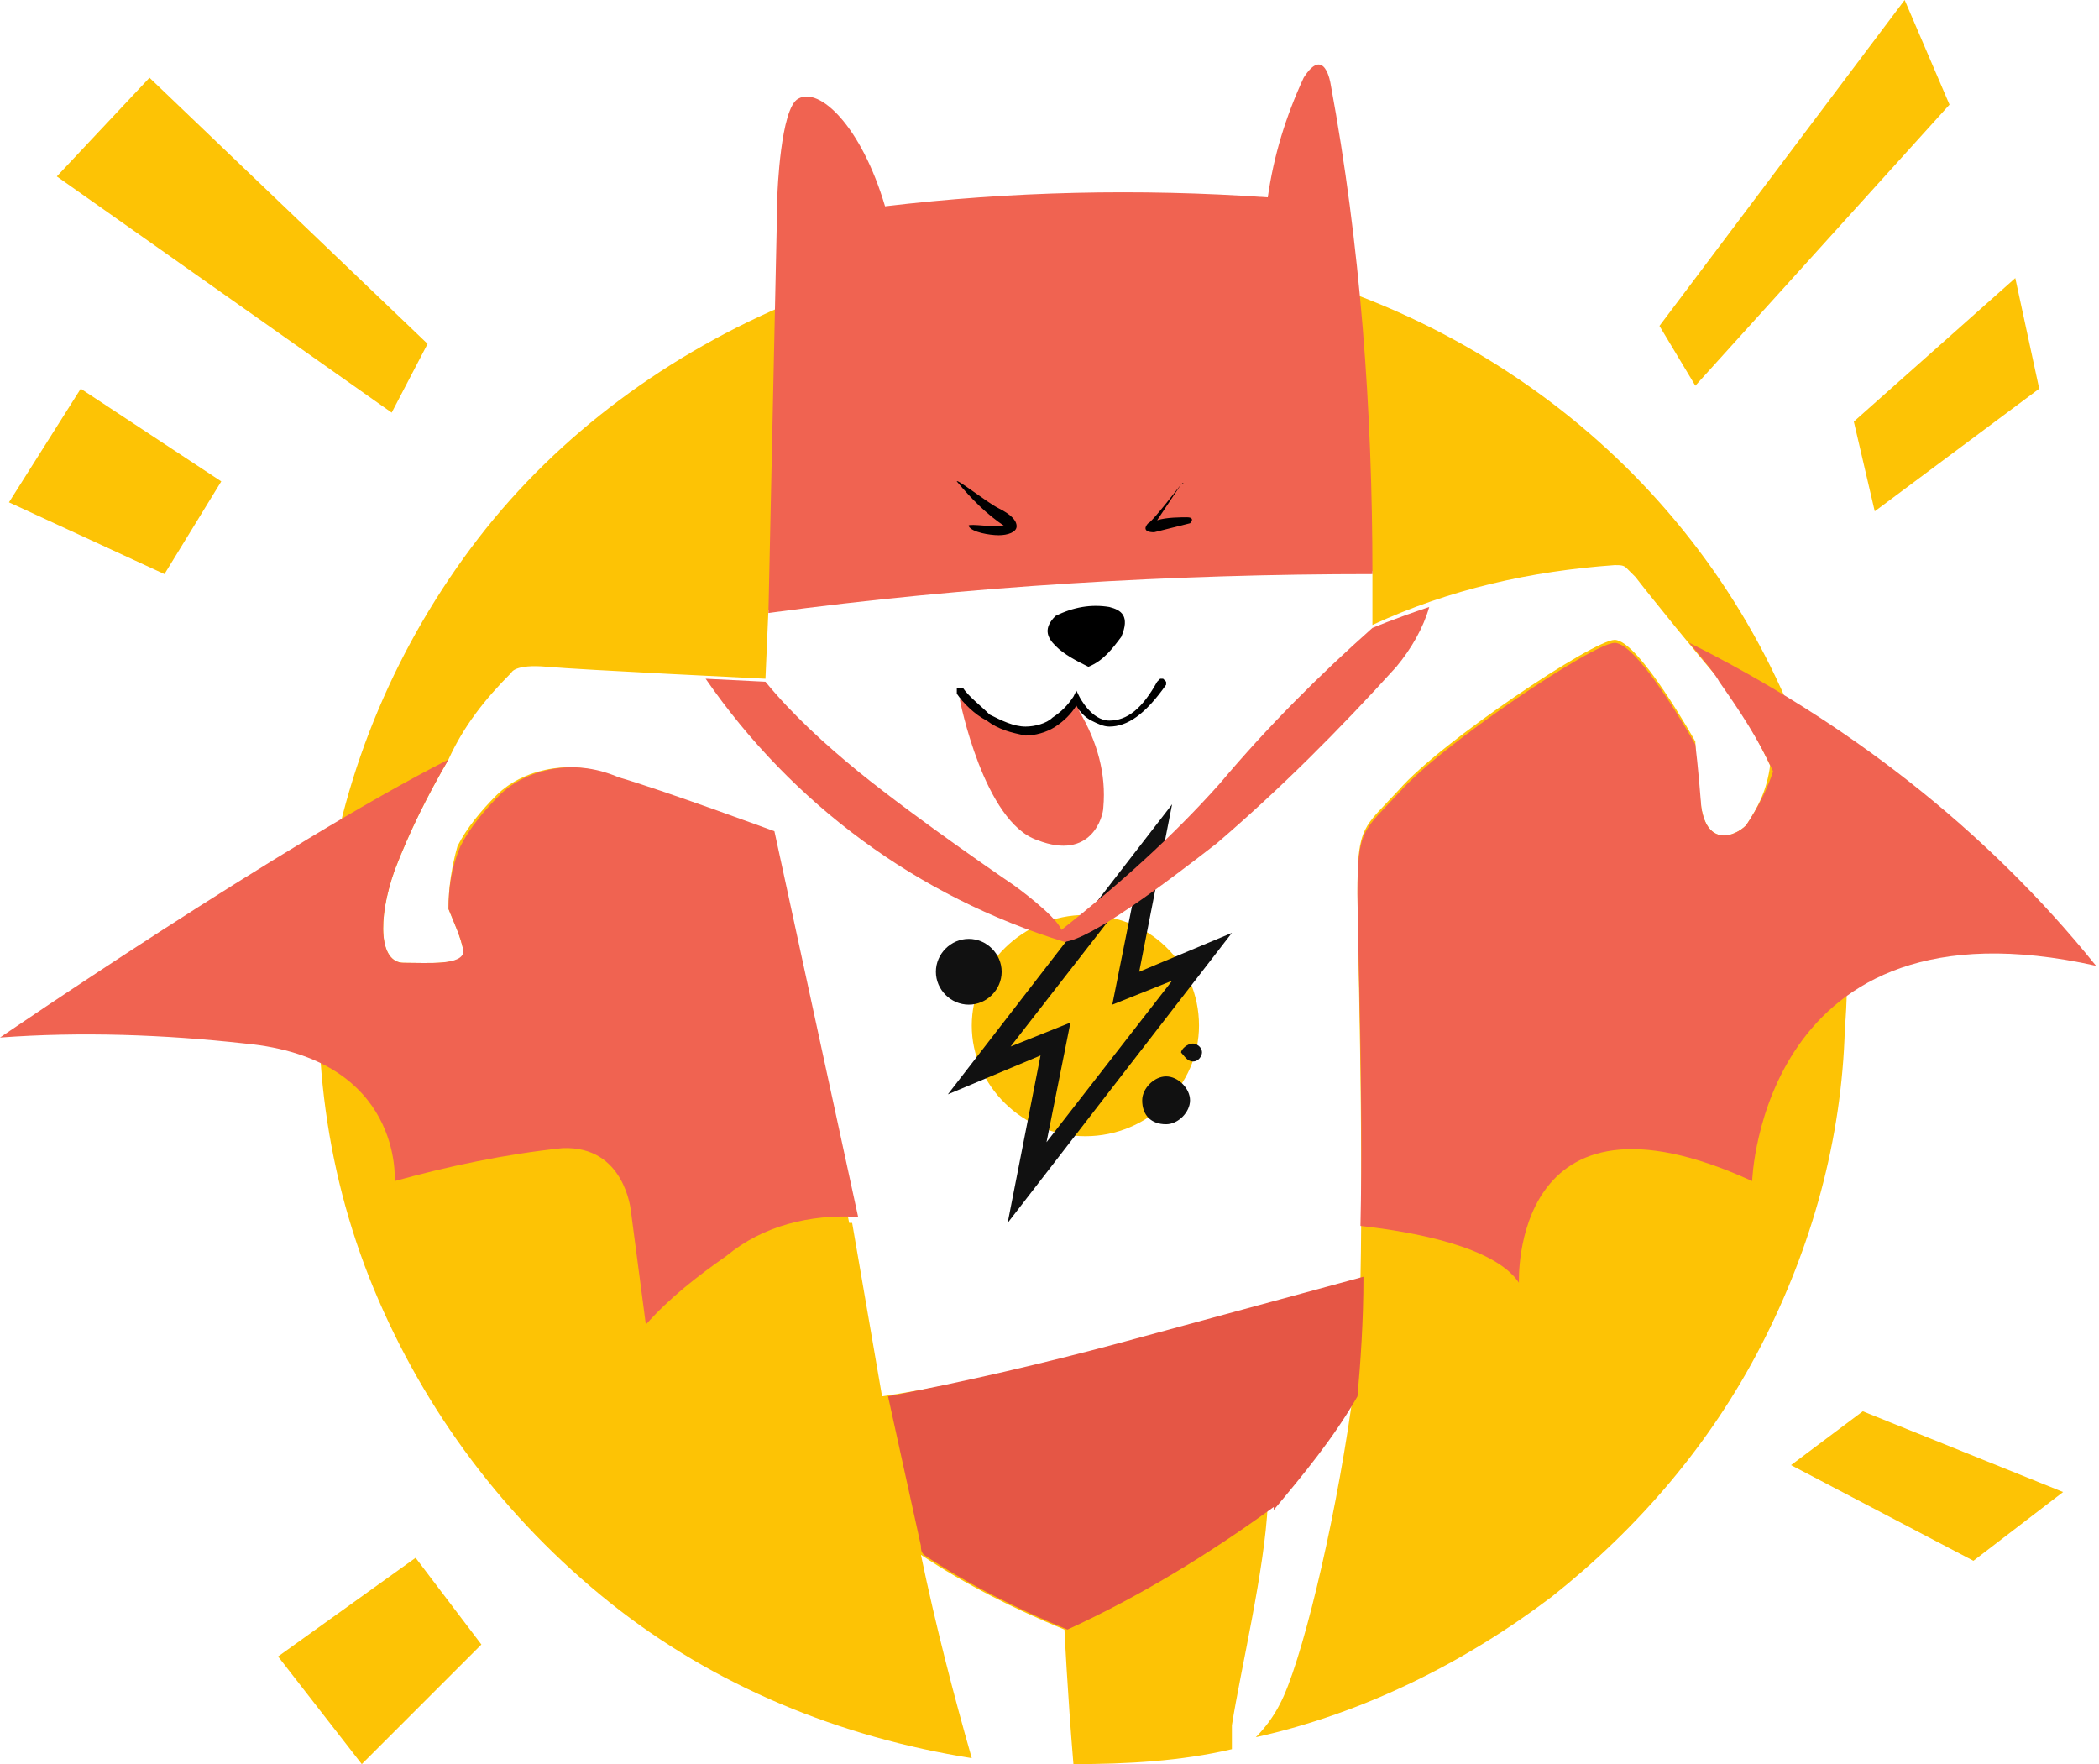
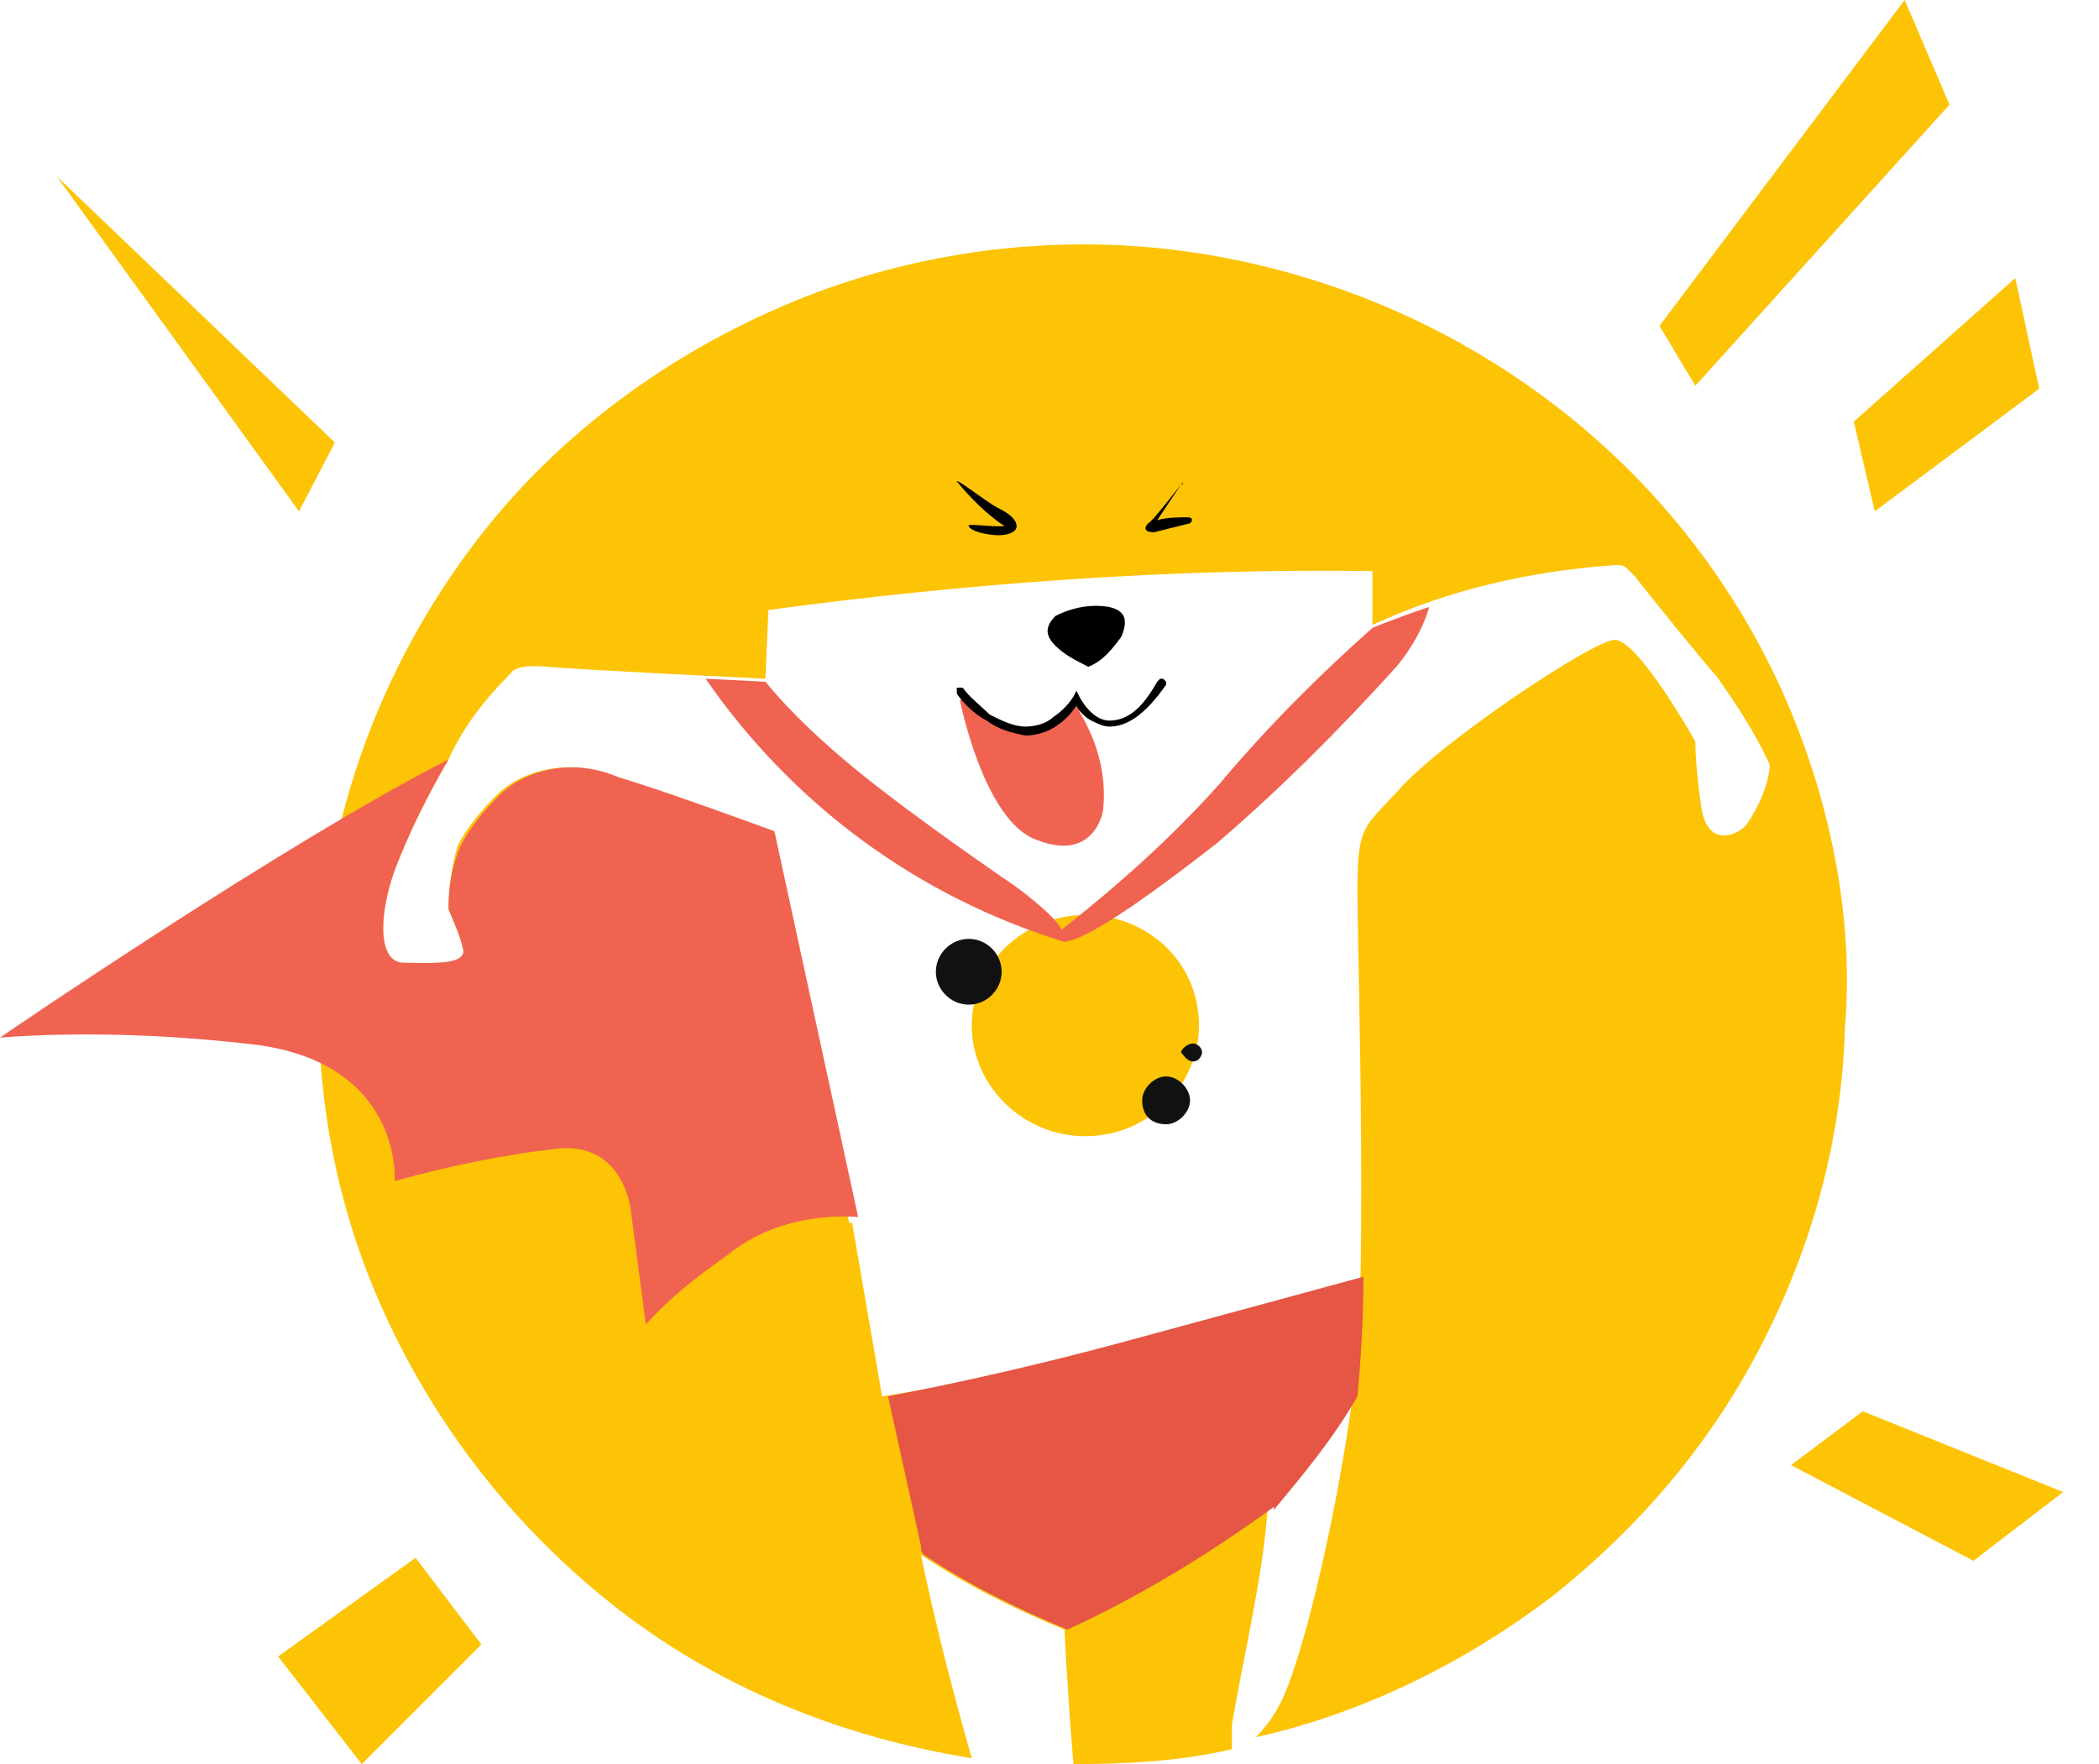
<svg xmlns="http://www.w3.org/2000/svg" xmlns:xlink="http://www.w3.org/1999/xlink" version="1.1" id="Слой_1" x="0px" y="0px" viewBox="0 0 70.2 59" style="enable-background:new 0 0 70.2 59;" xml:space="preserve">
  <style type="text/css">
	.st0{clip-path:url(#SVGID_2_);}
	.st1{fill:#FDC305;}
	.st2{fill:#F06351;}
	.st3{fill:#E55645;}
	.st4{fill:#111111;}
	.st5{display:none;fill:#111111;}
	.st6{display:none;fill:#444444;}
</style>
  <g>
    <defs>
      <rect id="SVGID_1_" y="0" width="202" height="59" />
    </defs>
    <clipPath id="SVGID_2_">
      <use xlink:href="#SVGID_1_" style="overflow:visible;" />
    </clipPath>
    <g class="st0">
      <path class="st1" d="M59.9,23.8c-1.7-4.1-4.5-7.7-8.1-10.4c-3.6-2.7-7.8-4.4-12.2-5s-9,0-13.1,1.7c-4.1,1.7-7.8,4.4-10.5,7.9    s-4.5,7.7-5.1,12.1c-0.6,4.4-0.1,8.9,1.6,13c1.7,4.1,4.4,7.7,7.9,10.5s7.7,4.5,12.1,5.2c-0.6-2.1-1.2-4.4-1.7-6.8    c1.5,1,3.1,1.8,4.8,2.5l0,0c0,0,0.1,2.1,0.3,4.5c1.8,0,3.6-0.1,5.3-0.5c0-0.2,0-0.5,0-0.8c0.3-1.9,1.1-5.2,1.2-7.4    c1.2-1.1,2.1-2.3,2.9-3.7l0,0l-0.1,0.4c-0.6,4.2-1.7,8.7-2.4,10c-0.2,0.4-0.5,0.8-0.8,1.1c3.6-0.8,7-2.5,9.9-4.7    c2.9-2.3,5.3-5.1,7-8.4c1.7-3.3,2.7-6.9,2.8-10.6C62,30.9,61.3,27.2,59.9,23.8L59.9,23.8z M58.4,27.6C58,28,57.1,28.3,56.9,27    c-0.2-1.3-0.2-2.2-0.2-2.2s-1.9-3.4-2.7-3.4c-0.7,0-5.8,3.4-7.2,5c-1.2,1.3-1.4,1.2-1.4,3.4c0,1.7,0.2,8.1,0.1,13l-8.2,2.2    c-2.6,0.7-5.2,1.3-7.8,1.7l-1-5.8h-0.1l-2.6-13.1c0,0-3.8-1.4-5.2-1.8c-0.7-0.3-1.4-0.4-2.1-0.3c-0.7,0.1-1.4,0.4-1.9,0.9    c-0.5,0.5-1,1.1-1.3,1.7C15.1,29,15,29.7,15,30.4c0.2,0.5,0.4,0.9,0.5,1.4c0.1,0.5-1.2,0.4-2,0.4c-0.8,0-0.9-1.4-0.3-3.1    c0.5-1.3,1.1-2.5,1.8-3.7c0.5-1.1,1.2-2,2.1-2.9c0,0,0.1-0.3,1.2-0.2c1.1,0.1,7.3,0.4,7.3,0.4l0.1-2.3c6.7-0.9,13.5-1.4,20.2-1.3    c0,0.6,0,1.2,0,1.8c2.6-1.2,5.3-1.8,8.1-2c0.2,0,0.3,0,0.4,0.1c0.1,0.1,0.2,0.2,0.3,0.3c0.3,0.4,2.4,3,2.7,3.3    c0.7,1,1.3,1.9,1.8,3C59.1,26.4,58.8,27,58.4,27.6L58.4,27.6z" />
-       <path class="st2" d="M56.5,21.5c0.5,0.6,0.9,1.1,1,1.3c0.7,1,1.3,1.9,1.8,3c-0.2,0.6-0.5,1.2-0.9,1.8c-0.4,0.4-1.3,0.7-1.5-0.6    c-0.1-1.3-0.2-2.1-0.2-2.1s-1.9-3.4-2.7-3.4c-0.7,0-5.8,3.4-7.2,5c-1.2,1.3-1.4,1.2-1.4,3.4c0,1.5,0.2,6.6,0.1,11.1    c1.8,0.2,4.5,0.7,5.3,1.9c0,0-0.3-7.1,7.8-3.4c0,0,0.3-9.7,11.5-7.2C66.4,27.7,61.7,24.1,56.5,21.5L56.5,21.5z" />
-       <path class="st2" d="M45.9,19.2c0-5.5-0.4-11-1.4-16.4c0,0-0.2-1.3-0.9-0.2c-0.6,1.3-1,2.6-1.2,4c-4.3-0.3-8.6-0.2-12.8,0.3    c-0.8-2.7-2.2-4-2.9-3.6C26.1,3.6,26,6.5,26,6.5l-0.3,14C32.4,19.6,39.2,19.2,45.9,19.2L45.9,19.2z" />
      <path class="st3" d="M45.4,46.7c0.1-1.1,0.2-2.5,0.2-4l-8.1,2.2c-2.6,0.7-5.2,1.3-7.8,1.8l1.1,5c0,0.1,0,0.2,0.1,0.3    c1.5,1,3.1,1.8,4.8,2.5c2.4-1.1,4.7-2.5,6.9-4.1v0.1C43.6,49.3,44.6,48.1,45.4,46.7L45.4,46.7z" />
      <path d="M32,16.1c0-0.1,1,0.7,1.4,0.9c0.4,0.2,0.6,0.4,0.6,0.6c0,0.2-0.3,0.3-0.6,0.3s-0.9-0.1-1-0.3c-0.1-0.1,0.6,0,0.9,0h0.3    C33,17.2,32.5,16.7,32,16.1z" />
      <path d="M39.5,16.2c0,0-1,1.3-1.1,1.3c-0.1,0.1-0.2,0.3,0.2,0.3c0.4-0.1,0.8-0.2,1.2-0.3c0.1-0.1,0.1-0.2-0.1-0.2    c-0.2,0-0.7,0-1,0.1L39.5,16.2C39.6,16.2,39.6,16.1,39.5,16.2z" />
      <path d="M36.4,22.3c0.5-0.2,0.8-0.6,1.1-1c0.3-0.7,0-0.9-0.4-1c-0.6-0.1-1.2,0-1.8,0.3c-0.4,0.4-0.3,0.7,0,1    C35.6,21.9,36,22.1,36.4,22.3L36.4,22.3z" />
      <path class="st2" d="M36,23.5c-0.1,0.2-0.3,0.4-0.5,0.6c-0.3,0.2-0.6,0.4-1,0.4C34,24.5,33.4,24.4,33,24c-0.2-0.1-0.4-0.3-0.5-0.4    c-0.1-0.1-0.2-0.2-0.4-0.2c0,0,0.8,4.1,2.6,4.7c1.8,0.7,2.2-0.8,2.2-1.1c0.1-1.1-0.2-2.2-0.8-3.2C36.1,23.4,36.1,23.6,36,23.5z" />
      <path d="M34.3,24.6c-0.5-0.1-0.9-0.2-1.3-0.5c-0.4-0.2-0.8-0.6-1-0.9c0,0,0-0.1,0-0.1s0-0.1,0-0.1c0,0,0,0,0,0c0,0,0,0,0.1,0    c0,0,0,0,0.1,0c0,0,0,0,0,0c0.2,0.3,0.6,0.6,0.9,0.9c0.4,0.2,0.8,0.4,1.2,0.4c0.3,0,0.7-0.1,0.9-0.3c0.3-0.2,0.5-0.4,0.7-0.7    l0.1-0.2l0.1,0.2c0,0,0.4,0.8,1,0.8c0.6,0,1.1-0.4,1.6-1.3c0,0,0.1-0.1,0.1-0.1c0,0,0.1,0,0.1,0c0,0,0.1,0.1,0.1,0.1    c0,0,0,0.1,0,0.1c-0.7,1-1.3,1.4-1.9,1.4c-0.2,0-0.4-0.1-0.6-0.2c-0.2-0.1-0.4-0.3-0.5-0.5c-0.2,0.3-0.4,0.5-0.7,0.7    C35,24.5,34.6,24.6,34.3,24.6z" />
      <path class="st1" d="M36.3,38c2.1,0,3.8-1.7,3.8-3.7c0-2.1-1.7-3.7-3.8-3.7c-2.1,0-3.8,1.7-3.8,3.7C32.5,36.3,34.2,38,36.3,38z" />
-       <path class="st4" d="M41.2,31.2l-3.1,1.3l1.1-5.6l-7.5,9.7l3.1-1.3l-1.1,5.6L41.2,31.2z M33.8,35l4.2-5.4l-0.8,4l2-0.8L35,38.2    l0.8-4L33.8,35z" />
      <path class="st4" d="M32.4,33.6c0.6,0,1.1-0.5,1.1-1.1c0-0.6-0.5-1.1-1.1-1.1c-0.6,0-1.1,0.5-1.1,1.1    C31.3,33.1,31.8,33.6,32.4,33.6z" />
      <path class="st4" d="M39,37.6c0.4,0,0.8-0.4,0.8-0.8c0-0.4-0.4-0.8-0.8-0.8c-0.4,0-0.8,0.4-0.8,0.8C38.2,37.3,38.5,37.6,39,37.6z" />
      <path class="st4" d="M39.9,35.5c0.2,0,0.3-0.2,0.3-0.3c0-0.2-0.2-0.3-0.3-0.3c-0.2,0-0.4,0.2-0.4,0.3    C39.6,35.3,39.7,35.5,39.9,35.5z" />
      <path class="st2" d="M45.9,21c-1.8,1.6-3.5,3.3-5.1,5.2c-1.6,1.8-3.4,3.4-5.3,4.9c-0.2-0.5-1.6-1.5-1.6-1.5s-3.1-2.1-5.2-3.8    c-1.1-0.9-2.2-1.9-3.1-3l-2-0.1c2.9,4.2,7.1,7.3,12,8.8c0.9-0.1,3.3-1.9,5.1-3.3c2.1-1.8,4.1-3.8,6-5.9c0.5-0.6,0.9-1.3,1.1-2    C46.6,20.7,45.9,21,45.9,21z" />
      <path class="st1" d="M65.2,3.5l-8.5,9.4l-1.2-2L63.7,0L65.2,3.5z" />
      <path class="st1" d="M62.7,17.1l5.5-4.1l-0.8-3.7L62,14.1L62.7,17.1z" />
      <path class="st1" d="M59.9,49l6.1,3.2l3-2.3l-6.7-2.7L59.9,49z" />
-       <path class="st1" d="M1.9,5.9L5,2.6l9.3,8.9l-1.2,2.3L1.9,5.9z" />
-       <path class="st1" d="M7.4,16.1L2.7,13l-2.4,3.8l5.2,2.4L7.4,16.1z" />
+       <path class="st1" d="M1.9,5.9l9.3,8.9l-1.2,2.3L1.9,5.9z" />
      <path class="st1" d="M13.9,52.1l-4.6,3.3l2.8,3.6l4-4L13.9,52.1z" />
      <path class="st2" d="M25.9,27.8c0,0-3.8-1.4-5.2-1.8c-0.7-0.3-1.4-0.4-2.1-0.3c-0.7,0.1-1.4,0.4-1.9,0.9c-0.5,0.5-1,1.1-1.3,1.7    C15.1,29,15,29.7,15,30.4c0.2,0.5,0.4,0.9,0.5,1.4c0,0.5-1.2,0.4-2,0.4c-0.8,0-0.9-1.4-0.3-3.1c0.5-1.3,1.1-2.5,1.8-3.7    c-5.5,2.8-15,9.3-15,9.3c2.7-0.2,5.5-0.1,8.2,0.2c5.3,0.5,5,4.6,5,4.6c1.8-0.5,3.7-0.9,5.6-1.1c2.1-0.1,2.3,2.1,2.3,2.1l0.5,3.8    c0.8-0.9,1.7-1.6,2.7-2.3c1.2-1,2.8-1.4,4.4-1.3l0,0L25.9,27.8z" />
      <path class="st5" d="M85.7,41.7c-1-1.5-1.5-3.3-1.4-5.1v-7.4c-0.1-1.8,0.4-3.7,1.4-5.2c0.9-1.2,2.5-1.8,4.8-1.8    c2.2,0,3.8,0.5,4.5,1.6c1,1.3,1.4,2.9,1.3,4.5v1.7h-4.1V28c0-0.5,0-1-0.1-1.5c-0.1-0.4-0.2-0.7-0.5-0.9c-0.2-0.1-0.3-0.2-0.5-0.3    c-0.2-0.1-0.4-0.1-0.6-0.1c-0.3,0-0.6,0-0.9,0.1c-0.3,0.1-0.5,0.3-0.6,0.6c-0.3,0.7-0.4,1.4-0.3,2.2v9.4c0,0.7,0.1,1.5,0.4,2.2    c0.1,0.2,0.4,0.4,0.6,0.6c0.3,0.1,0.5,0.2,0.8,0.1c0.3,0,0.6,0,0.8-0.1c0.3-0.1,0.5-0.3,0.6-0.6c0.2-0.7,0.3-1.4,0.3-2.2v-2h4.1    v1.7c0.1,1.6-0.3,3.2-1.2,4.6c-0.9,1.1-2.4,1.6-4.6,1.6C88.3,43.5,86.6,42.9,85.7,41.7z" />
      <path class="st5" d="M101.9,22.4h4.7l4,20.8h-3.9l-0.7-4.6h-3.3l-0.8,4.6h-4L101.9,22.4z M105.6,36l-1.3-8.4l-1.2,8.4H105.6z" />
      <path class="st5" d="M113.7,25.5h-3.2v-3.1h10.7v3.1H118v17.7h-4.3L113.7,25.5z" />
      <path class="st6" d="M129.6,22.4h8.1v2.2h-5.2v6.9h4.2v2.1h-4.2v7.6h5.2v2.1h-8.2V22.4z" />
      <path class="st6" d="M140.2,22.4h2l6,13.8V22.4h2.4v20.8h-1.9l-6-14.2v14.2h-2.5L140.2,22.4z" />
      <path class="st6" d="M153.8,22.4h8.1v2.2h-5.2v6.9h4.3v2.1h-4.2v7.6h5.2v2.1h-8.2V22.4z" />
      <path class="st6" d="M164.4,22.4h4.2c1.7-0.1,3.3,0.3,4.7,1.3c1,0.9,1.5,2.3,1.5,4.2c0,2.6-0.9,4.3-2.6,4.9l3,10.4h-2.8l-2.8-9.8    h-2.3v9.8h-2.9V22.4z M168.4,31.3c1,0.1,1.9-0.2,2.7-0.8c0.3-0.4,0.5-0.8,0.7-1.3s0.2-0.9,0.1-1.4c0-0.7-0.1-1.3-0.3-2    c-0.1-0.2-0.2-0.5-0.4-0.6c-0.2-0.2-0.4-0.3-0.6-0.4c-0.6-0.3-1.3-0.4-2.1-0.3h-1.3v6.9L168.4,31.3z" />
-       <path class="st6" d="M178.7,41.7c-1-1.6-1.4-3.5-1.3-5.3v-6.9c0-1.3,0.1-2.7,0.5-4c0.3-1,0.9-1.8,1.7-2.4c1-0.6,2.2-0.9,3.4-0.8    c0.8-0.1,1.5,0,2.3,0.3c0.7,0.3,1.4,0.7,1.9,1.2c1,1.3,1.4,3,1.3,4.6v0.8h-2.8v-0.6c0-0.8,0-1.5-0.2-2.3c-0.1-0.5-0.4-0.9-0.8-1.2    c-0.5-0.3-1.1-0.4-1.7-0.4c-0.7-0.1-1.3,0.1-1.8,0.6c-0.4,0.4-0.7,0.9-0.8,1.5c-0.1,0.8-0.2,1.6-0.2,2.5v7.7    c-0.1,1.2,0.1,2.4,0.6,3.4c0.3,0.3,0.6,0.6,1,0.8c0.4,0.2,0.8,0.3,1.2,0.3c0.4,0,0.9-0.1,1.2-0.3c0.4-0.2,0.7-0.5,1-0.8    c0.5-1.1,0.7-2.4,0.6-3.6V35h-2.7v-2.1h5.3v10.3h-1.8l-0.3-2.4c-0.2,0.8-0.7,1.5-1.4,2s-1.5,0.7-2.3,0.7c-0.8,0.1-1.6-0.1-2.3-0.4    C179.8,42.8,179.2,42.3,178.7,41.7z" />
      <path class="st6" d="M194.7,35.9l-4.5-13.5h2.7l3.2,10l3.2-10h2.8l-4.5,13.5v7.3h-2.8L194.7,35.9z" />
    </g>
  </g>
</svg>